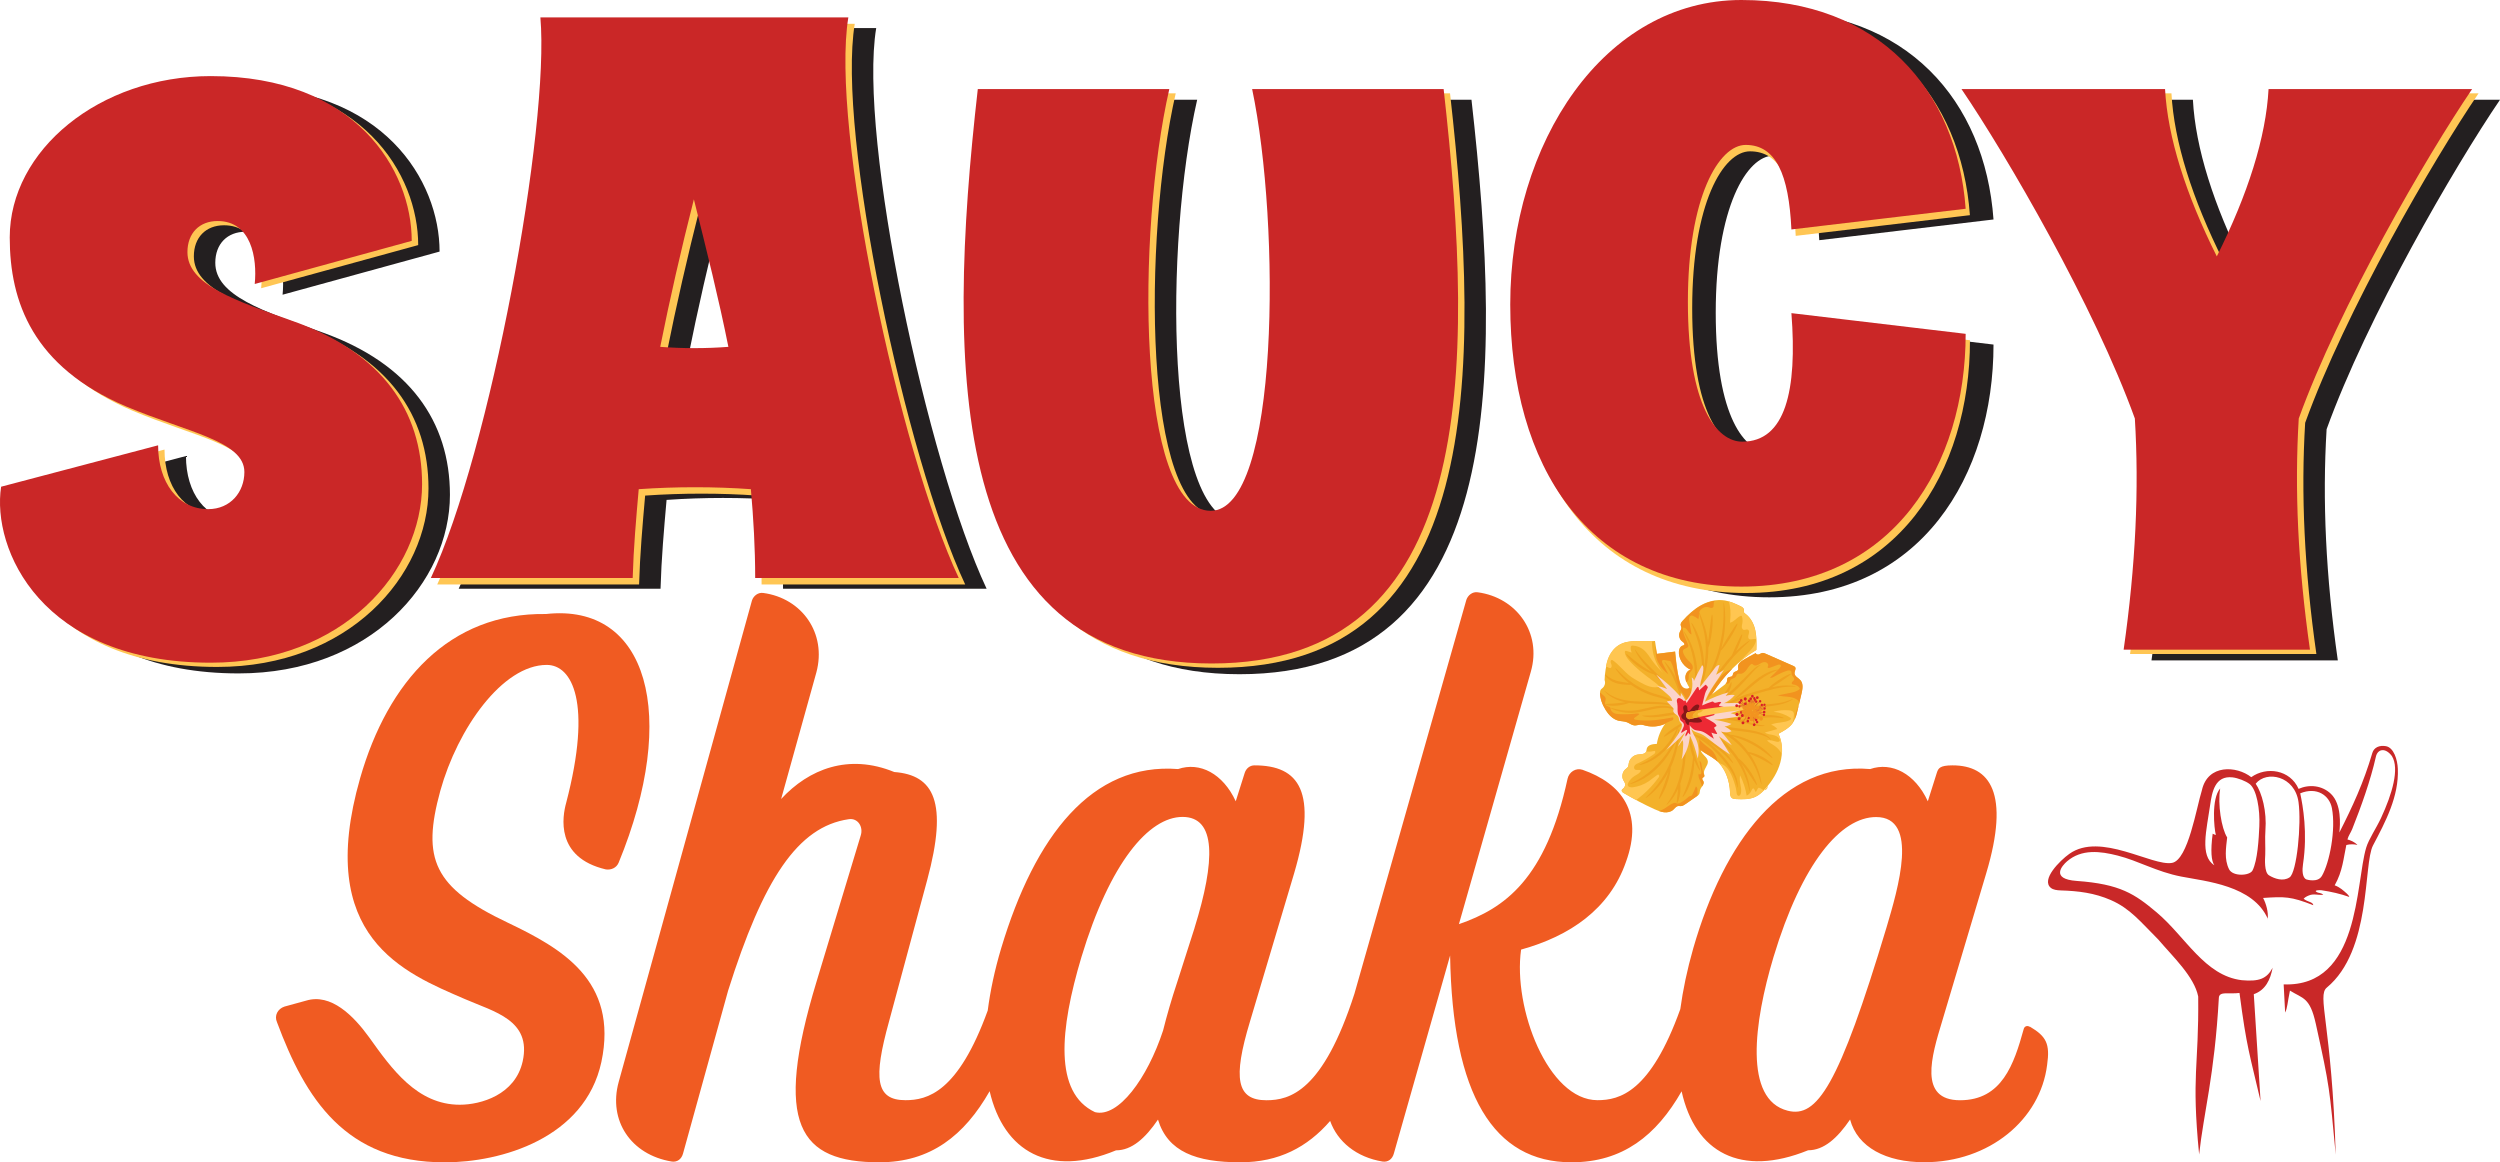
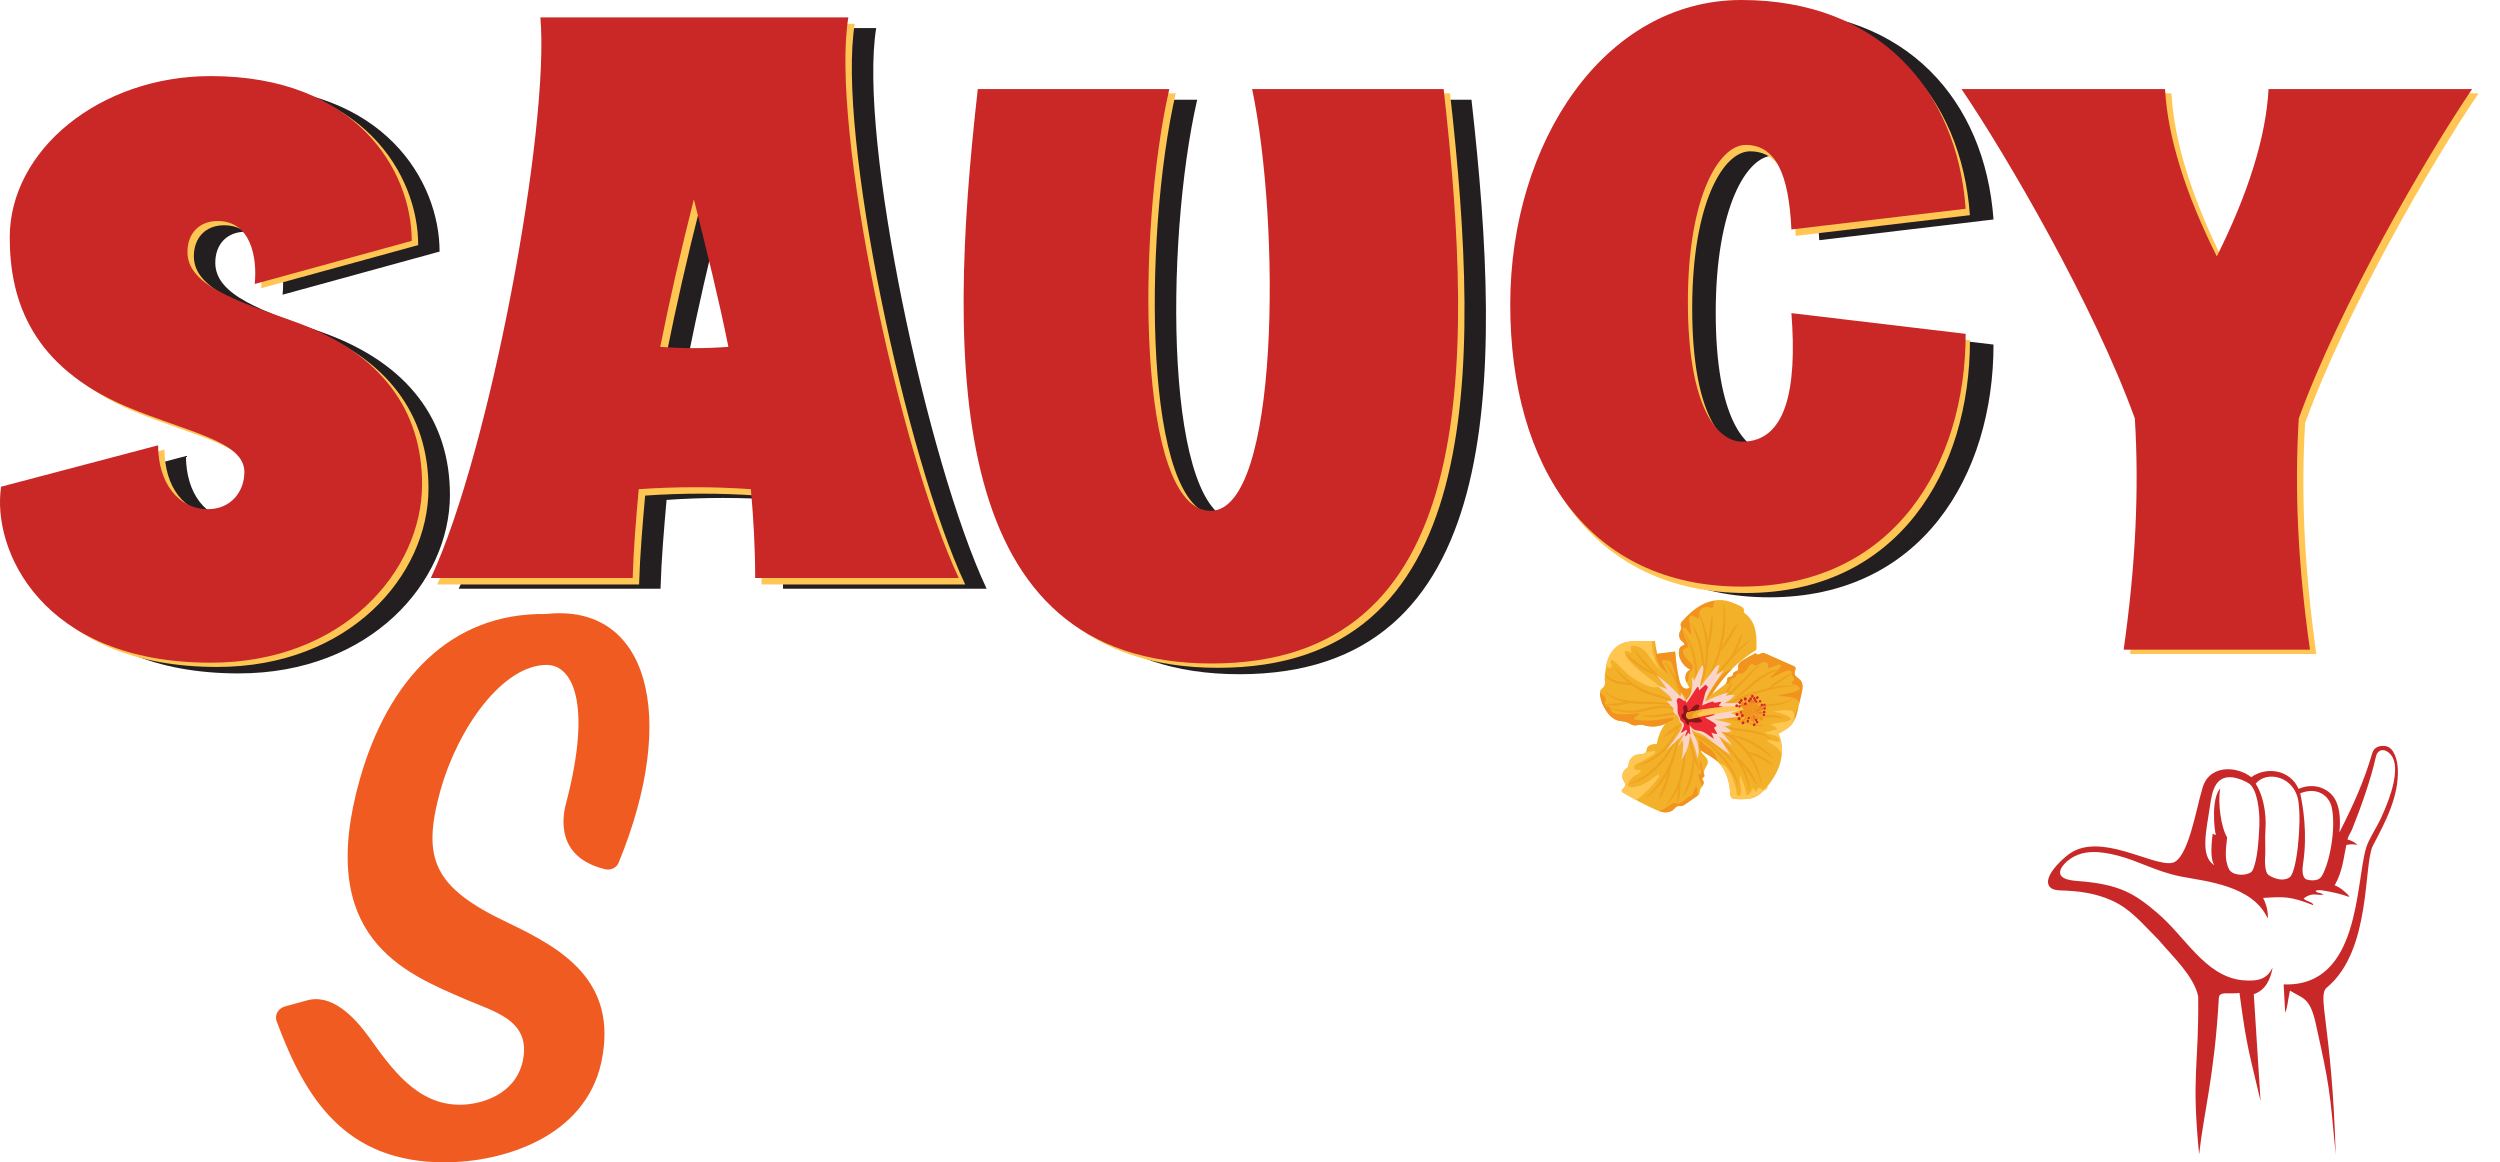
<svg xmlns="http://www.w3.org/2000/svg" id="Layer_1" data-name="Layer 1" viewBox="0 0 405.73 188.65">
  <defs>
    <style>
      .cls-1 {
        fill: none;
      }

      .cls-1, .cls-2, .cls-3, .cls-4, .cls-5, .cls-6, .cls-7, .cls-8, .cls-9, .cls-10, .cls-11, .cls-12, .cls-13, .cls-14, .cls-15 {
        stroke-width: 0px;
      }

      .cls-2 {
        fill: #c92828;
        fill-rule: evenodd;
      }

      .cls-3 {
        fill: #f3b12a;
      }

      .cls-4 {
        fill: #231f20;
      }

      .cls-5 {
        fill: #e26c25;
      }

      .cls-6 {
        fill: #ca2727;
      }

      .cls-7 {
        fill: #d81f26;
      }

      .cls-8 {
        fill: #861719;
      }

      .cls-9 {
        fill: #f05b22;
      }

      .cls-10 {
        fill: #ffc654;
      }

      .cls-11 {
        fill: #ffc651;
      }

      .cls-12 {
        fill: #ed2934;
      }

      .cls-13 {
        fill: #efa21f;
      }

      .cls-14 {
        fill: #f2931f;
      }

      .cls-15 {
        fill: #fbd4ca;
      }
    </style>
  </defs>
  <g>
    <path class="cls-1" d="M304.48,132.6c-5.72,0-12.04,7.42-16.66,22.74-3.16,10.58-4.86,23.1,2.31,24.92,4.74,1.22,8.27-3.89,16.05-29.79,1.83-6.2,5.35-17.87-1.7-17.87Z" />
    <path class="cls-1" d="M191.92,132.6c-5.47,0-11.79,7.42-16.41,22.74-3.53,11.79-4.49,22,2.19,25.17,3.77.97,8.51-5.47,11.06-13.25.61-2.43,1.34-4.99,2.31-7.9l2.8-8.75c3.4-10.94,3.77-17.99-1.95-17.99Z" />
    <path class="cls-9" d="M88.6,99.65c-15.68-.24-25.65,10.94-30.15,26.63-7.42,25.9,7.17,31.61,17.02,35.87,4.74,2.07,10.82,3.4,9.36,10.09-1.22,5.47-6.81,7.05-10.21,7.05-6.93,0-11.07-5.84-14.71-10.94-2.55-3.53-6.2-7.17-10.21-5.96l-3.53.97c-1.09.36-1.7,1.46-1.21,2.55,4.62,12.4,11.06,22.73,27.23,22.73,9.12,0,22.73-3.89,25.41-16.29,2.8-13.25-6.56-18.48-15.2-22.61-12.04-5.71-13.98-10.33-10.94-21.4,2.8-10.09,10.09-20.43,17.27-20.43,4.13,0,7.42,6.08,3.16,22.37-.61,2.19-1.83,8.88,6.44,10.82.85.12,1.71-.24,2.07-1.09,9.85-23.95,4.74-42.19-11.8-40.36Z" />
-     <path class="cls-9" d="M329.4,166.64c-.36-.24-.85-.12-.97.37-1.58,5.71-3.53,11.55-10.33,11.55s-4.62-7.17-2.92-12.77l7.17-24.07c3.89-13.01.61-17.51-5.47-17.51-2.07,0-2.31.48-2.55,1.21l-1.46,4.62c-2.07-4.5-5.84-6.44-9.36-5.23-14.11-1.21-23.71,11.79-28.7,29.06-1.01,3.53-1.69,6.82-2.11,9.9-4.85,13.51-9.86,14.78-13.44,14.78-8.03,0-13.74-14.96-12.4-24.44,7.9-2.19,14.35-6.56,17.02-14.23,2.92-8.02-.73-12.76-7.05-14.95-1.1-.36-2.19.36-2.43,1.46-3.53,16.29-10.21,21.03-17.63,23.59l11.67-40.97c1.82-6.32-2.31-12.04-8.63-12.89-.85-.12-1.58.49-1.83,1.22l-18.16,63.91c-5.11,15.88-10.5,17.31-14.29,17.31-4.86,0-5.47-3.53-2.67-12.77l7.17-24.07c3.89-13.25.85-17.51-6.44-17.51-.73,0-1.34.48-1.58,1.21l-1.46,4.62c-2.07-4.5-5.84-6.44-9.36-5.23-13.98-1.09-23.22,10.82-28.7,29.06-1.08,3.6-1.78,6.97-2.19,10.13-4.82,13.29-9.8,14.55-13.35,14.55-4.86,0-5.23-3.53-2.67-12.77l6.2-22.98c3.41-12.64,1.1-17.02-5.35-17.51-7.42-3.04-13.86-.49-18.36,4.38l5.72-20.55c1.7-6.32-2.31-12.04-8.63-12.89-.85-.12-1.58.49-1.82,1.21l-21.64,78.18c-1.7,6.2,1.95,11.79,8.63,12.89.85.12,1.58-.36,1.83-1.34l7.3-26.38c5.71-18.11,11.3-26.63,19.57-27.84,1.46-.24,2.43,1.21,1.95,2.67l-7.17,23.71c-7.05,23.22-2.8,29.3,10.21,29.3,8.3,0,13.79-4.35,17.89-11.54,2.29,9.84,9.74,14.07,20.51,9.6,2.55,0,4.74-1.95,6.81-4.99,1.58,5.23,6.2,6.93,13.37,6.93,6.24,0,10.89-2.46,14.57-6.71,1.19,3.35,4.25,5.89,8.52,6.59.85.12,1.58-.36,1.83-1.34l9.12-32.1c.36,22.61,7.05,33.56,19.7,33.56,8.29,0,13.77-4.34,17.87-11.52,2.2,9.93,9.61,14,20.53,9.57,2.55,0,4.74-1.95,6.81-4.99,1.21,4.5,5.84,6.93,12.04,6.93,10.57,0,18.84-6.93,19.94-15.8.49-3.41-.12-4.62-2.79-6.2ZM193.87,150.59l-2.8,8.75c-.97,2.92-1.7,5.47-2.31,7.9-2.55,7.78-7.29,14.23-11.06,13.25-6.68-3.16-5.72-13.37-2.19-25.17,4.62-15.32,10.94-22.74,16.41-22.74s5.35,7.05,1.95,17.99ZM306.18,150.47c-7.78,25.89-11.31,31-16.05,29.79-7.18-1.82-5.47-14.35-2.31-24.92,4.62-15.32,10.94-22.74,16.66-22.74,7.05,0,3.53,11.67,1.7,17.87Z" />
  </g>
  <path class="cls-4" d="M71.34,40.83l-25.48,7c.42-4.2-.56-10.22-6.02-10.22-2.94,0-4.9,1.96-4.9,5.04,0,5.32,7.7,7.84,17.5,11.34,14,5.04,20.58,14.42,20.58,26.32,0,14.14-12.88,28.98-34.3,28.98-27.58,0-35.56-18.48-34.02-28.56l25.48-6.72c0,6.02,3.22,10.36,8.12,10.36,3.64,0,5.88-2.8,5.88-6.02,0-5.04-9.24-6.44-19.18-10.64-15.12-6.44-18.9-16.94-18.9-27.44,0-14.14,14.56-26.18,32.62-26.18,23.52,0,32.62,15.26,32.62,26.74Z" />
  <path class="cls-4" d="M194.29,16.19c-5.32,23.24-5.32,68.45,6.72,68.45,11.2,0,11.34-46.47,6.72-68.45h31.08c5.18,45.92,5.32,93.23-37.66,93.23s-43.12-47.6-37.94-93.23h31.08Z" />
-   <path class="cls-4" d="M355.89,16.19c.42,7.83,3.36,17.08,8.4,27.16,5.04-10.08,7.98-19.32,8.4-27.16h33.04c-7.42,10.92-21.56,35.28-28.14,53.47-.7,11.48-.14,23.8,1.82,37.52h-30.24c1.96-13.72,2.52-26.04,1.82-37.52-6.58-18.2-20.72-42.55-28.14-53.47h33.04Z" />
  <path class="cls-10" d="M67.86,39.78l-25.48,7c.42-4.2-.56-10.22-6.02-10.22-2.94,0-4.9,1.96-4.9,5.04,0,5.32,7.7,7.84,17.5,11.34,14,5.04,20.58,14.42,20.58,26.32,0,14.14-12.88,28.98-34.3,28.98C7.66,108.24-.31,89.77,1.22,79.68l25.48-6.72c0,6.02,3.22,10.36,8.12,10.36,3.64,0,5.88-2.8,5.88-6.02,0-5.04-9.24-6.44-19.18-10.64C6.4,60.23,2.63,49.72,2.63,39.23c0-14.14,14.56-26.18,32.62-26.18,23.52,0,32.62,15.26,32.62,26.74Z" />
  <path class="cls-10" d="M190.81,15.15c-5.32,23.24-5.32,68.45,6.72,68.45,11.2,0,11.34-46.47,6.72-68.45h31.08c5.18,45.92,5.32,93.23-37.66,93.23s-43.12-47.6-37.94-93.23h31.08Z" />
  <path class="cls-10" d="M352.41,15.15c.42,7.83,3.36,17.08,8.4,27.16,5.04-10.08,7.98-19.32,8.4-27.16h33.04c-7.42,10.92-21.56,35.28-28.14,53.47-.7,11.48-.14,23.8,1.82,37.52h-30.24c1.96-13.72,2.52-26.04,1.82-37.52-6.58-18.2-20.72-42.55-28.14-53.47h33.04Z" />
  <path class="cls-6" d="M66.82,39.09l-25.48,7c.42-4.2-.56-10.22-6.02-10.22-2.94,0-4.9,1.96-4.9,5.04,0,5.32,7.7,7.84,17.5,11.34,14,5.04,20.58,14.42,20.58,26.32,0,14.14-12.88,28.98-34.3,28.98C6.62,107.55-1.36,89.07.18,78.99l25.48-6.72c0,6.02,3.22,10.36,8.12,10.36,3.64,0,5.88-2.8,5.88-6.02,0-5.04-9.24-6.44-19.18-10.64C5.36,59.53,1.58,49.03,1.58,38.53c0-14.14,14.56-26.18,32.62-26.18,23.52,0,32.62,15.26,32.62,26.74Z" />
  <path class="cls-4" d="M92.22,4.56h49.98c-2.94,17.77,8.26,70.41,17.92,90.99h-33.04c0-4.9-.28-9.66-.7-14.42-5.88-.42-12.18-.42-18.2,0-.42,4.76-.84,9.52-.98,14.42h-32.76c9.66-20.58,19.32-73.22,17.78-90.99ZM122.73,58.03c-1.54-7.7-3.5-15.54-5.6-23.94-2.1,8.26-3.92,16.24-5.46,23.94,3.64.28,7.42.28,11.06,0Z" />
  <path class="cls-10" d="M88.74,3.86h49.98c-2.94,17.77,8.26,70.41,17.92,90.99h-33.04c0-4.9-.28-9.66-.7-14.42-5.88-.42-12.18-.42-18.2,0-.42,4.76-.84,9.52-.98,14.42h-32.76c9.66-20.58,19.32-73.22,17.78-90.99ZM119.26,57.34c-1.54-7.7-3.5-15.54-5.6-23.94-2.1,8.26-3.92,16.24-5.46,23.94,3.64.28,7.42.28,11.06,0Z" />
  <path class="cls-6" d="M87.7,2.82h49.98c-2.94,17.77,8.26,70.41,17.92,90.99h-33.04c0-4.9-.28-9.66-.7-14.42-5.88-.42-12.18-.42-18.2,0-.42,4.76-.84,9.52-.98,14.42h-32.76c9.66-20.58,19.32-73.22,17.78-90.99ZM118.21,56.29c-1.54-7.7-3.5-15.54-5.6-23.94-2.1,8.26-3.92,16.24-5.46,23.94,3.64.28,7.42.28,11.06,0Z" />
  <path class="cls-6" d="M189.77,14.45c-5.32,23.24-5.32,68.45,6.72,68.45,11.2,0,11.34-46.47,6.72-68.45h31.08c5.18,45.92,5.32,93.23-37.66,93.23s-43.12-47.6-37.94-93.23h31.08Z" />
  <path class="cls-4" d="M323.53,35.62l-28.28,3.36c-.42-8.96-2.52-13.72-7.42-13.72-4.34,0-9.38,8.4-9.38,25.48s4.76,22.68,8.82,22.68c7,0,8.96-8.26,7.98-20.86l28.28,3.36c0,21.14-11.62,41.02-36.39,41.02s-37.52-19.46-37.52-45.78S264.88,1.74,287.14,1.74s35,14.56,36.39,33.88Z" />
  <path class="cls-10" d="M319.71,34.92l-28.28,3.36c-.42-8.96-2.52-13.72-7.42-13.72-4.34,0-9.38,8.4-9.38,25.48s4.76,22.68,8.82,22.68c7,0,8.96-8.26,7.98-20.86l28.28,3.36c0,21.14-11.62,41.02-36.39,41.02s-37.52-19.46-37.52-45.78S261.05,1.04,283.31,1.04s35,14.56,36.39,33.88Z" />
  <path class="cls-6" d="M319.01,33.88l-28.28,3.36c-.42-8.96-2.52-13.72-7.42-13.72-4.34,0-9.38,8.4-9.38,25.48s4.76,22.68,8.82,22.68c7,0,8.96-8.26,7.98-20.86l28.28,3.36c0,21.14-11.62,41.02-36.39,41.02s-37.52-19.46-37.52-45.78S260.36,0,282.62,0s35,14.56,36.39,33.88Z" />
  <path class="cls-6" d="M351.37,14.45c.42,7.83,3.36,17.08,8.4,27.16,5.04-10.08,7.98-19.32,8.4-27.16h33.04c-7.42,10.92-21.56,35.28-28.14,53.47-.7,11.48-.14,23.8,1.82,37.52h-30.24c1.96-13.72,2.52-26.04,1.82-37.52-6.58-18.2-20.72-42.55-28.14-53.47h33.04Z" />
  <g>
    <path class="cls-3" d="M260.58,115.22c.49.78,1.17,1.5,2.05,1.73.47.12.98.09,1.43.27.4.16.75.47,1.18.51.34.03.68-.12,1.02-.12.28,0,.55.09.83.16,1.04.26,2.18.15,3.15-.31-.7.96-1.16,2.09-1.35,3.27-.65.01-1.46.14-1.63.76-.05.16-.04.33-.1.49-.21.48-.89.4-1.41.49-.71.11-1.31.72-1.42,1.44-.03.18-.03.36-.11.52-.1.19-.3.31-.46.45-.46.42-.6,1.16-.32,1.71.09.17.21.32.27.5.1.31,0,.67-.26.88-.1.08-.21.14-.25.26-.07.2.14.37.32.48,1.64.96,3.31,1.86,5.04,2.64.48.21.97.42,1.49.48.52.06,1.08-.04,1.48-.39.26-.23.47-.58.82-.62.15-.02.29.02.44.01.28-.01.53-.18.76-.34.63-.44,1.26-.87,1.89-1.31.12-.09.25-.18.33-.31.1-.19.08-.42.13-.62.14-.53.79-.97.55-1.46-.07-.15-.23-.3-.18-.46.05-.14.25-.18.32-.31.07-.13,0-.3-.04-.44-.16-.7.68-1.3.62-2.01-.06-.72-1.01-1.1-1.15-1.81.77.6,1.65.98,2.41,1.58,1.55,1.23,2.26,3.28,2.34,5.26.01.31.03.66.25.87.19.18.48.2.75.21,1.05.05,2.15.08,3.1-.36.68-.32,1.23-.86,1.72-1.42,1.05-1.2,1.92-2.6,2.34-4.14.42-1.54.38-3.24-.31-4.68.93-.5,1.91-1.03,2.46-1.94.32-.53.47-1.15.61-1.75.22-.95.45-1.89.67-2.84.17-.73.32-1.59-.17-2.15-.34-.4-.98-.64-.97-1.17,0-.33.29-.68.11-.95-.07-.1-.19-.16-.3-.21-1.49-.66-2.98-1.31-4.47-1.97-.18-.08-.37-.16-.56-.13-.21.03-.38.18-.57.24-.2.06-.48-.03-.48-.23-.67.34-1.33.7-1.98,1.09-.45.27-.94.64-.91,1.16,0,.16.07.32,0,.47-.12.27-.56.24-.73.48-.11.15-.09.38-.21.52-.19.2-.58.1-.75.32-.11.14-.07.34-.09.51-.05.33-.33.56-.6.76-.62.47-1.23.94-1.85,1.4,1.84-2.96,4.24-5.41,7.22-7.22.03-1.05.05-2.12-.17-3.15-.22-1.03-.73-2.04-1.57-2.67-.13-.09-.27-.2-.3-.35-.02-.11.02-.21.02-.32,0-.3-.31-.48-.58-.61-.82-.39-1.64-.78-2.53-.92-1.31-.21-2.67.12-3.83.76-1.16.64-2.15,1.56-3.03,2.55-.16.18-.33.4-.3.65.02.13.1.25.12.39.04.27-.15.5-.26.75-.23.52-.06,1.19.4,1.52.2.14.47.37.32.56-.06.08-.18.09-.27.13-.49.16-.64.78-.59,1.3.11,1.13.89,2.17,1.93,2.6-.58.11-.92.77-.88,1.35.04.59.35,1.12.66,1.62-.32.26-.83.14-1.12-.15-.29-.29-.42-.71-.52-1.11-.38-1.51-.53-3.07-.68-4.63-.99.12-1.97.25-2.96.37-.11-.69-.22-1.39-.32-2.08-1.98.18-4.17-.37-5.86.68-.82.51-1.4,1.34-1.74,2.24-.34.9-.56,2.46-.58,3.42.17.42.05.94-.28,1.25-.13.12-.29.22-.38.38-.06.12-.07.26-.07.4,0,1,.38,1.97.91,2.81Z" />
    <g>
      <path class="cls-13" d="M281.68,125.91c-.21-.57-.56-1.21-1.02-1.87-.23-.33-.48-.66-.76-.99-.27-.33-.57-.67-.89-1-.56-.59-1.14-1.11-1.71-1.55.31.19.63.39.96.63,1.84,1.3,2.92,2.82,3.02,2.74.04-.03-.17-.45-.64-1.04-.23-.3-.54-.63-.89-.98-.36-.35-.78-.7-1.25-1.04-.47-.33-.95-.61-1.4-.84-.45-.22-.86-.4-1.22-.52-.19-.06-.35-.12-.5-.16-.03-.02-.07-.04-.1-.05-.41-.2-.77-.34-1.07-.43-.04-.19-.07-.3-.11-.3-.02,0-.05.09-.06.25-.39-.11-.62-.14-.62-.12-.01.04.22.12.61.3-.01.59.08,1.73.43,3,.1.35.2.68.31.99-.08.48-.16,1.75-.55,3.18-.48,1.84-1.25,3.2-1.14,3.26.04.03.3-.28.61-.84.31-.56.67-1.37.92-2.32.25-.95.34-1.83.35-2.47,0-.13,0-.25,0-.37.44,1.07.89,1.74.95,1.7.11-.06-.56-1.43-1.05-3.24-.32-1.16-.49-2.2-.6-2.79.25.12.56.27.89.45.51.29,1.1.66,1.72,1.14.62.47,1.25,1.06,1.87,1.71.31.33.6.65.88.98.27.32.53.64.76.96.46.63.82,1.22,1.06,1.76.48,1.07.47,1.82.55,1.82.01,0,.02-.05.03-.14.01-.09.01-.22,0-.39-.02-.34-.1-.83-.32-1.4Z" />
      <path class="cls-13" d="M285.77,122.71c-.83-.42-1.61-.61-2.03-.67-.55-.74-1.22-1.47-2.02-2.13-.19-.15-.38-.3-.58-.44.66.22,1.9.61,3.22,1.33,1.95,1.04,3.23,2.34,3.31,2.25.04-.03-.24-.41-.77-.92-.27-.26-.61-.54-1-.83-.4-.29-.85-.58-1.35-.85-.5-.27-.99-.49-1.45-.66-.46-.17-.88-.3-1.25-.38-.48-.11-.84-.16-1.03-.16-.66-.45-1.34-.82-1.99-1.1-.96-.42-1.86-.69-2.63-.84-.77-.15-1.41-.21-1.84-.22-.44-.01-.68,0-.68.03,0,.07.96.1,2.46.47.75.18,1.62.47,2.54.9.92.43,1.88,1.01,2.79,1.74.9.75,1.65,1.58,2.24,2.4.59.83,1.02,1.64,1.33,2.34.61,1.42.76,2.38.83,2.36.02,0,.01-.25-.06-.68-.07-.43-.23-1.05-.51-1.79-.28-.74-.7-1.58-1.29-2.45-.02-.02-.03-.05-.05-.07.41.17,1,.4,1.64.72,1.18.58,2.05,1.22,2.12,1.13.07-.08-.71-.88-1.95-1.49Z" />
      <path class="cls-13" d="M282.12,123.04c-.25-.38-.52-.76-.82-1.13-.62-.77-1.3-1.44-1.97-1.99-.66-.55-1.32-.97-1.88-1.29-1.14-.63-1.92-.85-1.93-.81-.03.06.71.38,1.78,1.06.53.35,1.16.78,1.79,1.33.63.55,1.29,1.21,1.89,1.96,1.22,1.51,2,3.1,2.42,4.3.44,1.2.48,1.99.54,1.99.05,0,.1-.82-.28-2.08-.21-.72-.56-1.58-1.05-2.48.27.36.62.82.98,1.33.84,1.19,1.44,2.23,1.54,2.18.1-.04-.35-1.18-1.21-2.41-.77-1.1-1.6-1.86-1.81-1.94Z" />
      <path class="cls-13" d="M273.22,125.28c.36-1.65.4-3.19.32-4.28-.08-1.1-.25-1.76-.3-1.75-.06,0,.01.68.02,1.76,0,1.08-.08,2.58-.43,4.19-.18.8-.39,1.56-.64,2.23-.25.66-.53,1.24-.8,1.71-.54.93-.98,1.45-.93,1.49.03.03.55-.42,1.17-1.34.24-.36.48-.78.71-1.27-.02.17-.03.34-.05.52-.1.98-.24,1.77-.13,1.8.1.03.42-.74.53-1.76.06-.56.04-1.06,0-1.4.21-.58.39-1.22.54-1.89Z" />
      <path class="cls-13" d="M271.13,124.59s.02-.05.04-.08c.76-1.65,1.11-3.27,1.25-4.44.14-1.17.11-1.91.06-1.91-.05,0-.11.5-.24,1.32-.13.18-.4.66-.81,1.33-.53.87-1.31,2.05-2.37,3.18-1.06,1.13-2.2,1.96-3.08,2.46-.88.51-1.48.72-1.46.78.01.04.65-.08,1.59-.53.94-.45,2.15-1.27,3.24-2.44,1.09-1.16,1.85-2.4,2.33-3.31.21-.41.37-.76.48-1.03,0,.03-.01.07-.02.1-.21,1.14-.6,2.71-1.34,4.32-.73,1.61-1.68,2.92-2.45,3.79-.77.87-1.33,1.33-1.29,1.38.03.04.66-.35,1.49-1.19.71-.7,1.54-1.75,2.23-3.06-.16.47-.36,1.13-.62,1.84-.51,1.41-1.03,2.52-.93,2.58.09.05.79-.99,1.31-2.44.47-1.28.63-2.4.59-2.66Z" />
      <path class="cls-13" d="M271.37,119.67c-.12.21-.27.42-.43.64-.32.44-.7.9-1.14,1.34-.45.44-.91.81-1.35,1.13-.22.15-.43.3-.64.42-.2.13-.4.24-.58.33-.73.38-1.22.56-1.2.62.01.04.53-.04,1.32-.37.2-.08.41-.18.63-.3.22-.11.45-.26.69-.41.47-.31.96-.7,1.42-1.15.46-.46.85-.95,1.16-1.41.15-.24.3-.46.41-.69.12-.22.22-.43.31-.62.2-.46.31-.83.36-1.06.69-.48,1.18-.85,1.14-.93-.05-.09-.91.29-1.87.94-.96.65-1.63,1.3-1.56,1.39.07.09.85-.42,1.79-1.05.1-.07.2-.13.29-.2-.1.2-.23.47-.4.79-.1.18-.21.38-.34.58Z" />
      <path class="cls-13" d="M288.78,114.08c-.69.12-1.54.18-2.48.28-.94.1-1.97.23-3.05.41-1.08.18-2.1.4-3.02.65-.92.24-1.73.53-2.39.78-.04.01-.07.03-.11.04-.91,0-1.47.03-1.47.08,0,.04.31.09.85.14-.27.09-.51.17-.71.23-.41-.18-.64-.28-.66-.25-.01.02.13.14.41.32-.32.09-.51.12-.5.15,0,.02.23.04.63-.02.02,0,.05,0,.07-.01.25.14.57.31.96.49.51.24,1.14.48,1.86.69.72.21,1.53.38,2.38.49.85.11,1.66.19,2.38.3.72.11,1.37.25,1.89.41.53.16.93.34,1.18.51.25.17.36.3.39.28.02-.01-.05-.18-.29-.4-.24-.22-.65-.46-1.18-.66-.53-.21-1.19-.38-1.92-.51-.74-.13-1.55-.22-2.39-.33-.84-.11-1.63-.26-2.33-.44-.71-.19-1.33-.4-1.85-.6-.28-.11-.52-.21-.73-.3.3-.07.66-.16,1.07-.29,0,0,0,0,0,0,.93.09,2.2.19,3.59.43.69.12,1.34.27,1.93.43.59.16,1.13.31,1.6.39.94.17,1.54.04,1.53,0,0-.06-.58-.04-1.47-.27-.45-.11-.97-.28-1.56-.47-.14-.04-.29-.09-.44-.13.16-.02.35-.04.57-.08.63-.09,1.5-.24,2.47-.33.48-.04.94-.06,1.36-.07.42,0,.79.02,1.11.05.63.06,1.02.13,1.04.07.01-.05-.35-.22-1-.35-.32-.07-.71-.11-1.14-.14-.43-.02-.91,0-1.4.04-.99.09-1.86.29-2.49.45-.39.1-.69.2-.85.27-.38-.1-.78-.19-1.19-.26-1.05-.18-2.03-.26-2.85-.3.53-.16,1.11-.33,1.75-.49.91-.23,1.92-.43,2.99-.61,1.07-.18,2.09-.32,3.03-.43.93-.12,1.78-.21,2.49-.37.71-.15,1.26-.37,1.62-.56.36-.19.53-.34.51-.36-.03-.06-.79.43-2.18.65Z" />
      <path class="cls-13" d="M282.36,112.6c-.58.52-.95.83-.92.88.03.04.46-.19,1.1-.66.64-.47,1.45-1.19,2.37-1.94.92-.75,1.81-1.33,2.51-1.66.69-.34,1.16-.46,1.15-.52,0-.05-.51-.02-1.26.26-.75.27-1.71.84-2.65,1.6-.93.76-1.71,1.51-2.29,2.03Z" />
      <path class="cls-13" d="M282.82,110.31c-.51.53-1.08,1.12-1.71,1.68-.33.29-.66.55-.98.79.13-.14.26-.31.38-.49.26-.38.42-.77.48-1.07.06-.3.04-.49-.01-.5-.06,0-.13.16-.25.41-.12.25-.3.58-.54.94-.24.35-.48.67-.64.91-.1.15-.18.28-.2.36-.67.43-1.3.78-1.84,1.03-1,.48-1.66.7-1.65.76.01.05.71-.08,1.76-.5,1.05-.42,2.45-1.18,3.76-2.33.65-.57,1.22-1.18,1.72-1.72.49-.55.94-1.04,1.32-1.46.38-.42.69-.73.93-.91.24-.18.41-.25.4-.28,0-.02-.19,0-.48.15-.29.15-.65.46-1.05.85-.41.39-.87.87-1.39,1.41Z" />
      <path class="cls-13" d="M287,111.65c-.17.04-.34.08-.51.13-.48.12-.97.26-1.49.42-.51.15-1.05.3-1.58.5-1.07.4-2.05.86-2.94,1.25-.89.4-1.7.73-2.4.97-1.39.49-2.3.58-2.3.65,0,.03.23.03.65-.01.42-.05,1.01-.15,1.73-.36.72-.21,1.55-.52,2.46-.9.91-.38,1.89-.82,2.93-1.22.52-.2,1.05-.35,1.56-.5.51-.16,1-.3,1.47-.43.94-.27,1.79-.47,2.51-.58,1.45-.23,2.36-.07,2.37-.14,0-.01-.05-.03-.16-.06-.11-.03-.27-.06-.47-.08-.42-.05-1.03-.07-1.77,0-.45.04-.94.13-1.47.24.34-.21.76-.49,1.23-.8,1.05-.7,1.91-1.27,1.85-1.37-.05-.1-1.01.33-2.07,1.04-.74.49-1.33.99-1.6,1.27Z" />
      <path class="cls-13" d="M264.9,115.69c.73-.02,1.51-.17,2.31-.36.8-.19,1.54-.37,2.23-.43.69-.07,1.31-.02,1.81.11.5.13.9.31,1.17.43.03.01.07.03.1.04-.52.07-1.08.15-1.67.24-1.2.19-2.28.36-3.06.39-.78.04-1.27-.02-1.28.04-.01.05.47.21,1.28.25.4.02.89,0,1.42-.05.53-.05,1.11-.14,1.71-.23.6-.09,1.17-.19,1.69-.28.52-.09.98-.16,1.36-.17.78-.04,1.24.13,1.26.07,0-.02-.09-.1-.31-.18-.21-.08-.54-.16-.95-.17-.36-.02-.79.01-1.24.07-.06-.04-.14-.09-.23-.15-.26-.16-.64-.38-1.16-.56-.52-.18-1.19-.26-1.92-.21-.73.05-1.5.22-2.29.41-.79.19-1.54.35-2.23.38-.69.04-1.32-.01-1.84-.09-1.04-.17-1.66-.43-1.68-.36-.02.04.56.4,1.63.64.53.12,1.18.2,1.91.18Z" />
      <path class="cls-13" d="M260.43,112.17c.05.07.14.18.26.3.24.24.63.56,1.18.84.51.27,1.16.5,1.89.66-.35.04-.79.09-1.26.15-.54.06-1.03.09-1.39.1-.36.02-.59.02-.59.08,0,.05.21.14.58.2.37.06.89.07,1.45.01.56-.06,1.06-.18,1.41-.28.19-.06.33-.11.43-.15.67.1,1.38.15,2.12.16.92.02,1.79,0,2.58.04.79.03,1.49.1,2.06.23.57.13,1,.33,1.28.51.02.01.04.03.06.04.02.03.03.04.04.04,0,0,0,0,0,0,.2.14.3.24.32.22.02-.01-.07-.19-.34-.42,0,0-.02-.01-.02-.02,0-.08.01-.2,0-.36-.03-.31-.12-.77-.36-1.28-.46-1.04-1.49-2.22-2.69-3.39-.6-.59-1.19-1.13-1.7-1.64-.51-.51-.96-.98-1.3-1.4-.7-.83-1.03-1.43-1.09-1.39-.04.02.21.67.87,1.57.33.45.76.95,1.26,1.48.18.19.38.39.58.59-.45-.26-1.15-.66-1.88-1.18-1.28-.9-2.17-1.82-2.26-1.74-.08.06.7,1.13,2.03,2.07,1.07.76,2.11,1.16,2.48,1.23.23.23.48.46.72.7,1.19,1.16,2.22,2.28,2.72,3.23.29.53.42.98.48,1.28,0,0,0-.01,0-.02-.16-.29-.49-.66-.99-.98-.5-.33-1.16-.57-1.89-.78-.73-.2-1.51-.44-2.3-.79-.78-.35-1.5-.75-2.12-1.17-.62-.42-1.14-.84-1.56-1.22-.84-.76-1.29-1.31-1.34-1.27-.04.03.33.65,1.14,1.47.3.3.65.63,1.06.96-.44-.07-1.02-.15-1.65-.28-.67-.14-1.21-.42-1.58-.67-.37-.25-.58-.45-.62-.41-.04.03.1.3.45.63.18.16.41.34.69.49.28.15.62.27.97.35.87.18,1.65.21,2.11.18.04.03.07.05.1.08.62.45,1.36.87,2.17,1.23.81.36,1.63.6,2.36.78.73.19,1.36.39,1.84.67.45.25.76.53.96.77-.25-.15-.57-.3-.96-.41-.59-.17-1.32-.27-2.11-.32-.8-.05-1.68-.05-2.59-.07-.91-.02-1.77-.07-2.54-.2-.77-.13-1.44-.34-1.98-.58-1.08-.49-1.58-1.06-1.63-1.01-.01,0,.01.05.07.12Z" />
      <path class="cls-13" d="M273.17,115.25s.08-.49,0-1.27c-.04-.39-.12-.85-.24-1.36-.12-.5-.29-1.05-.5-1.61-.22-.56-.47-1.07-.72-1.53-.25-.45-.51-.85-.74-1.16-.46-.63-.81-.97-.85-.94-.1.07,1.1,1.59,1.94,3.78.86,2.18,1,4.1,1.13,4.09Z" />
      <path class="cls-13" d="M281.03,106.37s0,.01,0,.02c-.46.49-.93,1.03-1.39,1.63-1.02,1.32-1.81,2.6-2.34,3.55-.53.95-.81,1.56-.76,1.59.05.03.42-.53,1.01-1.44.59-.9,1.41-2.15,2.41-3.45.34-.44.69-.86,1.02-1.25,0,0,0,0,0,0,.15-.18.31-.36.46-.52.48-.52.93-.98,1.32-1.35.78-.74,1.3-1.17,1.26-1.22-.03-.04-.61.31-1.45,1.01-.25.21-.52.45-.81.73.09-.18.19-.38.28-.58.52-1.14.79-2.12.69-2.15-.11-.04-.54.87-1.05,1.99-.25.56-.48,1.07-.63,1.45Z" />
      <path class="cls-13" d="M276.39,109.37c-.12.56-.25,1.07-.38,1.51-.23.81-.44,1.41-.54,1.72-.29.41-.45.64-.42.67.02.02.19-.15.47-.46.07-.08.15-.17.23-.26.08-.1.17-.21.26-.33.18-.24.4-.51.6-.83.11-.16.22-.32.33-.49.11-.17.22-.36.33-.55.24-.38.45-.81.68-1.25.44-.9.86-1.93,1.2-3.04.05-.16.09-.32.13-.49.13,0,.82-.89,1.54-2.06.75-1.21,1.25-2.26,1.15-2.31-.1-.06-.74.9-1.49,2.1-.5.8-.91,1.52-1.11,1.92.21-.82.35-1.61.46-2.36.06-.5.11-.97.13-1.42.01-.22.03-.44.03-.64,0-.21,0-.41,0-.6,0-.38-.03-.72-.04-1.02-.01-.15-.02-.29-.03-.42-.02-.13-.03-.24-.05-.35-.06-.42-.1-.65-.13-.65-.07,0,.02.94-.03,2.43,0,.19-.02.38-.02.59,0,.2-.03.41-.05.63-.03.44-.1.9-.16,1.39-.16.97-.38,2.04-.7,3.13-.34,1.09-.74,2.1-1.15,2.99-.22.44-.42.87-.64,1.25-.11.19-.2.38-.31.56-.11.17-.21.34-.3.5-.18.29-.35.55-.5.78.12-.28.26-.63.4-1.04.43-1.22.85-2.97.95-4.95.02-.31.02-.61.01-.9.15-.29.43-1.33.59-2.61.2-1.52.14-2.77.03-2.77-.11,0-.24,1.22-.43,2.72-.09.72-.18,1.37-.24,1.86-.03-.38-.08-.74-.14-1.09-.16-.85-.39-1.58-.6-2.19-.43-1.21-.76-1.93-.81-1.92-.06.02.18.78.54,2,.17.61.37,1.35.5,2.17.14.82.18,1.74.14,2.7-.04.9-.15,1.75-.28,2.53,0-.12.01-.25.01-.39,0-.4-.01-.87-.06-1.39-.05-.52-.14-1.09-.27-1.68-.14-.59-.3-1.14-.48-1.63-.18-.49-.37-.92-.55-1.28-.35-.71-.64-1.1-.69-1.08-.11.06.81,1.77,1.32,4.08.5,2.13.45,3.96.54,4.22Z" />
      <path class="cls-13" d="M274.1,104.45c.05.14.1.28.15.43.11.29.2.62.3.96.18.68.34,1.44.44,2.25.09.81.11,1.59.09,2.29-.02.35-.03.69-.07,1-.02.16-.03.31-.05.45-.02.14-.04.28-.06.42-.17,1.06-.37,1.7-.31,1.72.04.02.33-.6.58-1.67.03-.13.06-.27.09-.42.03-.15.05-.3.07-.46.06-.32.08-.66.11-1.02.04-.72.04-1.52-.06-2.36-.1-.83-.28-1.61-.48-2.31-.11-.34-.22-.67-.34-.97-.06-.15-.11-.3-.18-.43-.06-.13-.13-.26-.18-.39-.49-.98-.91-1.51-.95-1.49-.06.03.28.62.69,1.61.05.12.1.25.16.39Z" />
    </g>
    <g>
      <path class="cls-14" d="M275.82,123.49c.07.55.17,1.09.28,1.63.03.16.06.34-.03.47-.09.13-.36.11-.37-.05-.17.42.08.87.26,1.29.11.26.2.53.26.81.19-.29.37-.56.22-.85-.07-.15-.23-.3-.18-.46.05-.14.25-.18.32-.31.01-.03.02-.05.03-.08-.22-.59-.38-1.2-.46-1.82-.03-.25-.1-.55-.33-.63Z" />
      <path class="cls-14" d="M275.49,128.23c0-.23-.05-.51-.27-.59-.16.47-.36.93-.6,1.36-.03.05-.06.1-.1.13-.05.04-.12.04-.18.05-.21.04-.38.2-.54.35-.3.27-.63.51-.99.71-.21.12-.46.23-.69.15-.08-.03-.15-.08-.23-.09-.1-.02-.19,0-.29.04-.54.19-.97.59-1.46.88-.28.17-.58.3-.89.4.26.1.53.17.81.2.52.06,1.08-.04,1.48-.39.26-.23.47-.58.82-.62.15-.02.29.02.44.01.28-.01.53-.18.76-.34.63-.44,1.26-.87,1.89-1.31.01,0,.03-.02.04-.03.01-.31.01-.62,0-.93Z" />
      <path class="cls-14" d="M277.66,121.63c-.26-.23-.55-.41-.82-.63-.42-.33-.79-.73-1.15-1.12.25.43-.01.98.09,1.47.05.21.16.39.29.56-.02-.05-.04-.11-.05-.17.77.6,1.65.98,2.41,1.58.11.09.22.19.33.29-.16-.76-.52-1.47-1.1-1.99Z" />
      <path class="cls-14" d="M271.49,116.82c.1-.11.13-.31,0-.39-2.01.36-4.06.72-6.07.37-.12-.02-.26-.09-.23-.2.01-.05.05-.08.09-.11.26-.19.52-.39.78-.58-.09-.15-.3-.14-.47-.12-.91.12-1.83.16-2.74.11-.31-.02-.62-.04-.9-.17-.28-.13-.52-.38-.57-.68-.01-.07-.01-.15-.05-.21-.03-.05-.09-.09-.14-.11-.23-.11-.53-.15-.66-.38-.17-.3.12-.68.05-1.02-.05-.25-.29-.42-.49-.58-.15-.12-.29-.25-.42-.39,0,.02,0,.03,0,.05,0,1,.38,1.97.91,2.81.49.78,1.17,1.5,2.05,1.73.47.12.98.09,1.43.27.4.16.75.47,1.18.51.34.03.68-.12,1.02-.12.28,0,.55.09.83.16.95.24,1.98.16,2.9-.2.36-.21.72-.41,1.12-.55.14-.05.29-.09.39-.2Z" />
      <path class="cls-14" d="M268.7,105.81c.02.37.05.74.15,1.1.09.31.25.61.42.88.4.64.91,1.2,1.5,1.65-.31-.58-.63-1.17-.94-1.75-.1-.18-.17-.45,0-.55.08-.05.19-.04.29-.02.27.05.54.09.81.14.06.01.12.02.17.06.06.04.1.12.13.19.57,1.22.71,2.6,1.19,3.86.11.29.24.58.42.84.34.5.86.97.82,1.58.28-.34.51-.72.68-1.12.09-.22.16-.46.12-.69-.03-.21-.18-.41-.38-.46.03.04.05.09.08.13-.32.26-.83.14-1.12-.15-.29-.29-.42-.71-.52-1.11-.38-1.51-.53-3.07-.68-4.63-.99.12-1.97.25-2.96.37-.07-.43-.13-.86-.2-1.29-.01.33-.01.66,0,.99Z" />
      <path class="cls-14" d="M274.03,110.22c.07-.26,0-.54.08-.79.11-.34.48-.55.59-.89.08-.27-.01-.56-.18-.79-.16-.23-.38-.41-.58-.61-.3-.31-.54-.67-.72-1.05-.08-.18-.15-.4-.06-.57.17-.31.73-.28.83-.62.04-.13,0-.27-.06-.39-.34-.86-.85-1.71-.83-2.64.3-.09.6.17.77.44.18.26.35.58.66.66-.13-.74-.25-1.48-.38-2.21-.06-.32-.04-.76.27-.85.13-.04.28,0,.41.07.28.12.55.29.78.5.16-.25.08-.57.11-.87.06-.72.88-1.27,1.57-1.06.22.07.48.2.67.06.32-.23,0-.85.32-1.07.06-.04.13-.06.2-.07.01,0,.03,0,.04,0-.85.09-1.69.38-2.44.79-1.16.64-2.15,1.56-3.03,2.55-.16.18-.33.4-.3.65.02.13.1.25.12.39.04.27-.15.5-.26.75-.23.52-.06,1.19.4,1.52.2.14.47.37.32.56-.06.08-.18.09-.27.13-.49.16-.64.78-.59,1.3.11,1.13.89,2.17,1.93,2.6-.58.11-.92.77-.88,1.35.01.22.07.44.15.65.17-.09.31-.25.36-.44Z" />
      <path class="cls-14" d="M280.68,110.74c.06-.1.08-.23.14-.33.19-.33.74-.29.92-.63.06-.11.07-.25.16-.35.14-.14.37-.08.57-.08.38,0,.71-.29.94-.59.23-.31.41-.66.7-.91.08-.07.2-.13.3-.08.04.02.06.06.09.09.15.15.39.17.59.12.2-.05.38-.17.57-.28.25-.15.54-.29.83-.24.29.04.56.34.46.62-.03.08-.09.17-.05.25.05.11.22.09.33.05.42-.16.83-.31,1.25-.47.18-.07.43-.11.52.06.07.14-.04.31-.15.43-.5.56-1.04,1.08-1.6,1.58.24.08.5-.06.72-.19.64-.37,1.31-.68,2.01-.92.26-.09.63-.13.74.13.05.12.02.26.04.4.06.34.53.6.41.92-.05.13-.18.21-.28.32-.1.1-.16.28-.05.38.05.04.12.05.18.06.38.05.78.21,1,.53.04.05.07.11.06.17-.01.06-.06.1-.11.14-.4.3-.9.42-1.39.52-.69.15-1.38.28-2.07.41,1.02.3,2.2.08,3.09.66.13.08.25.18.32.32.1.21.04.45-.03.67-.14.44-.35.85-.47,1.3-.08.28-.11.58-.08.86.16-.4.27-.83.37-1.26.22-.95.45-1.89.67-2.84.17-.73.32-1.59-.17-2.15-.34-.4-.98-.64-.97-1.17,0-.33.29-.68.11-.95-.07-.1-.19-.16-.3-.21-1.49-.66-2.98-1.31-4.47-1.97-.18-.08-.37-.16-.56-.13-.21.03-.38.18-.57.24-.2.06-.48-.03-.48-.23-.67.34-1.33.7-1.98,1.09-.45.27-.94.64-.91,1.16,0,.16.07.32,0,.47-.12.27-.56.24-.73.48-.11.15-.09.38-.21.52-.19.2-.58.1-.75.32-.11.14-.07.34-.09.51-.03.17-.12.32-.24.45.26-.01.51-.03.64-.24Z" />
      <path class="cls-14" d="M279.94,109.17c-.27.19-.49.44-.71.68-.98,1.12-1.77,2.41-2.33,3.8.34-.42.7-.81,1.08-1.19.92-1.45,1.98-2.77,3.18-3.95-.14.07-.28.14-.42.21-.28.14-.55.27-.8.45Z" />
    </g>
    <g>
      <path class="cls-11" d="M286.29,128.23c.05,0,.11.01.17,0,.12-.03.22-.11.29-.21.12-.15.16-.33.18-.52-.11.13-.22.26-.33.39-.1.11-.2.23-.31.34Z" />
      <path class="cls-11" d="M285.36,127.87s-.06.06-.08.1c-.11.2-.22.39-.33.59-.08-.17-.17-.33-.26-.49-.02-.04-.04-.08-.08-.1-.14-.08-.27.12-.33.27-.15.38-.44.71-.81.9-.18-1.14-.54-2.26-1.06-3.3-.25.93.31,1.91.14,2.86-.04.23-.21.5-.43.45-.21-.05-.26-.31-.29-.53-.08-.79-.33-1.55-.61-2.29-.29-.75-.65-1.52-1.28-2.02-.26-.21-.59-.36-.93-.43,1.16,1.24,1.7,3.01,1.77,4.73.01.31.03.66.25.87.19.18.48.2.75.21,1.05.05,2.15.08,3.1-.36.54-.25,1-.65,1.42-1.09-.27-.04-.5-.31-.78-.38-.05-.01-.11-.02-.15,0Z" />
      <path class="cls-11" d="M269.14,126.24c.06-.09.13-.19.14-.3,0-.11-.07-.23-.18-.23-.06,0-.11.03-.15.06-.47.31-.89.7-1.35,1.01-.77.53-1.67.87-2.6.99-.33.04-.76-.02-.83-.34-.03-.14.03-.29.1-.42.24-.45.61-.83,1.04-1.1.38-.23.87-.43.99-.87-.27-.2-.7.04-.97-.17-.19-.15-.17-.46-.02-.65.15-.19.38-.29.6-.39.86-.39,1.67-.86,2.45-1.4.1-.07.2-.14.25-.25.05-.11.04-.26-.06-.32-.36.07-.72.15-1.08.12-.1,0-.2-.02-.3-.05,0,.01,0,.03-.01.04-.21.48-.89.4-1.41.49-.71.11-1.31.72-1.42,1.44-.03.18-.03.36-.11.52-.1.19-.3.31-.46.45-.46.42-.6,1.16-.32,1.71.09.17.21.32.27.5.1.31,0,.67-.26.88-.1.08-.21.14-.25.26-.07.2.14.37.32.48.66.39,1.33.77,2.01,1.13,1.38-1,2.61-2.22,3.61-3.61Z" />
      <path class="cls-11" d="M291.08,115.63c-.12-.25-.45-.33-.73-.35-.85-.08-1.71,0-2.53.24.97.09,1.91.42,2.72.95.05.03.1.07.12.13.03.11-.08.2-.18.26-.93.5-2.1.3-3.05.75.4.14.75.39,1.02.71-.68.19-1.35.38-2.03.56.37.27.85.31,1.3.4s.93.3,1.1.72c.03.07.05.14.03.21-.05.19-.32.21-.51.17-.52-.12-1.06-.36-1.57-.21.37.39.89.61,1.33.94.46.34.81.78,1.09,1.27.1-1.13-.07-2.28-.55-3.3.8-.43,1.64-.89,2.21-1.59.17-.47.27-.97.29-1.47,0-.13,0-.27-.06-.39Z" />
      <path class="cls-11" d="M261.36,108.41c.21-.05.23-.35.16-.56s-.19-.43-.09-.63c.03-.06.09-.12.16-.12.06,0,.12.03.17.07,1.03.73,1.79,1.79,2.79,2.55.46.35.96.63,1.46.91.93.52,1.95,1.06,2.99.88.08-.01.18-.04.2-.12.02-.08-.04-.16-.11-.21-.31-.29-.65-.54-.99-.79-1.31-.97-2.62-1.96-3.69-3.19-.33-.38-.66-.82-.71-1.33,0-.07,0-.14.04-.19.07-.08.19-.05.29-.02.26.08.52.16.77.25-.09-.24-.14-.49-.15-.74,0-.11,0-.24.08-.32.08-.08.21-.08.32-.07.59.04,1.16.26,1.62.62.66.51,1.07,1.26,1.56,1.93.6.83,1.33,1.55,2.05,2.27-1.03-.97-1.71-2.29-2-3.68-.13-.61-.18-1.23-.18-1.86-1.86.08-3.84-.32-5.41.65-.82.51-1.4,1.34-1.74,2.24-.12.33-.23.74-.32,1.18.13.07.26.13.38.2.1.05.21.1.31.08Z" />
-       <path class="cls-11" d="M280.79,101.05c.65-.15,1.06-.81,1.67-1.09.05-.02.1-.04.14-.03.08.02.11.11.13.19.09.35.1.72.03,1.08-.04.19-.09.39-.08.58.02.2.13.4.32.44.21.05.44-.12.65-.04.27.1.24.48.15.75-.09.27-.15.64.09.78.12.07.26.05.39.04.17-.02.34-.04.51-.06.06,0,.13-.01.17.03.06.05.05.14.04.21-.15.77-.69,1.39-1.23,1.96-.52.56-1.06,1.11-1.6,1.66.88-.76,1.84-1.46,2.86-2.08.03-1.05.05-2.12-.17-3.15-.22-1.03-.73-2.04-1.57-2.67-.13-.09-.27-.2-.3-.35-.02-.11.02-.21.02-.32,0-.3-.31-.48-.58-.61-.61-.29-1.22-.58-1.86-.76.07.23.13.47.17.71.17.9.11,1.82.03,2.73Z" />
    </g>
    <path class="cls-15" d="M270.63,111.85c-.55-.24-1.12-.42-1.71-.55.64.47,1.26.97,1.85,1.51.28.26.57.55.6.93-.29-.04-.58,0-.85.11.31.32.62.65.94.97.07.07.15.16.15.26,0,.07-.03.13-.05.2-.05.22.12.44.3.58.18.14.4.25.51.45.14.24.09.55.24.78.07.11.18.18.25.29.21.31.07.73-.11,1.07-.61,1.19-1.47,2.22-2.33,3.25,1.09-.87,2.12-1.82,3.06-2.84-.16.26-.55,1.11-.71,1.37-.18.29-.35.58-.42.91.23-.34.47-.68.7-1.02.13.23.13.51.12.78-.03.79-.08,1.59-.26,2.36.8-1.15,1.28-2.53,1.35-3.93.55,1.21.97,2.48,1.26,3.77.3-1.13.16-2.37-.39-3.4-.25-.47-.57-.99-.66-1.51.26.58,1.02.68,1.6.93.47.2.87.53,1.27.85,1.11.89,2.26,1.72,3.45,2.5-.61-1-1.23-2-1.84-2.99.7.49,1.41.98,2.11,1.47-.52-.79-1.11-1.54-1.76-2.23.55.2,1.18.18,1.72-.04-.32-.34-.71-.6-1.14-.77.4-.05.8-.2,1.13-.43-.92-.3-1.86-.53-2.82-.67,1.4-.12,2.78-.31,4.16-.59-.49-.16-.99-.32-1.48-.48.67-.18,1.33-.4,1.98-.65-.56-.15-1.13-.22-1.71-.22.53-.15,1.1-.33,1.4-.79-.91.01-1.83.03-2.74.04.68-.28,1.28-.74,1.73-1.32-.49-.07-1-.02-1.47.14.14-.19.29-.38.43-.57-1.32.36-2.6.87-3.8,1.51.7-1.88,2.05-3.45,3.09-5.17-.42.27-.84.53-1.27.8.22-.51.4-1.03.56-1.56-.3-.06-.55.21-.74.45-.8,1.03-1.6,2.05-2.41,3.08-.02-1.07.6-2.08.52-3.15-.01-.15-.06-.32-.21-.36-.49.83-.93,1.69-1.32,2.57.01-.25-.14-.49-.36-.6.12.67.16,1.36.02,2.03-.14.67-.47,1.31-1,1.74-.23-.45-.49-.88-.79-1.28.03.21,0,.42-.06.62-1.18-1.32-2.5-2.52-3.93-3.57.61.8,1.21,1.6,1.82,2.4Z" />
    <path class="cls-12" d="M272.21,114.23c.13.65-.09,1.39.26,1.95.04.07.09.13.12.2.04.11.04.23.07.35.05.18.18.32.34.42.26.17.37.49.25.77-.15.34-.3.7-.45,1,.37-.02.63-.48,1-.45.02.18-.09.35-.17.52-.08.16-.15.37-.05.53.17-.19.3-.4.41-.63.09.14.2.27.34.36-.04-.52-.08-1.05-.12-1.57.22.3.46.62.81.77.29.12.62.11.93.18.83.17,1.45.86,2.2,1.27l-.4-1c.26.1.52.18.79.22.05,0,.11,0,.13-.03.02-.03,0-.07-.02-.1-.14-.26-.28-.51-.42-.77-.02-.04-.04-.09-.03-.13.01-.03.05-.06.08-.08.1-.06.21-.12.31-.19-.09-.27-.33-.46-.57-.61-.42-.27-.86-.51-1.31-.74.47-.11.94-.24,1.4-.39.06-.02.14-.06.14-.12,0-.04-.03-.08-.04-.12-.01-.09.09-.16.18-.2.57-.24,1.21-.39,1.63-.84-.3-.07-.6-.14-.9-.21-.05-.01-.1-.03-.13-.07-.03-.06.02-.13.06-.18.1-.11.2-.23.3-.34-.31-.3-.9.26-1.22-.03-.04-.04-.08-.09-.13-.11-.05-.02-.11,0-.16.01-.54.17-1.08.38-1.6.62.13-.53.26-1.05.39-1.58.06-.23.11-.45.21-.67.13-.29.33-.55.36-.86-.01.09-.16.05-.2-.04s-.07-.2-.16-.21c-.05,0-.1.03-.14.07-.31.28-.63.56-.94.84-.03-.14-.06-.28-.09-.42-.01-.05-.03-.11-.07-.13-.08-.05-.18.04-.23.12-.55.83-1.1,1.67-1.66,2.5-.03-.18-.12-.35-.25-.48-.03.07-.09.13-.15.17-.17-.2-.38-.36-.62-.46-.08-.03-.17-.06-.26-.05-.18.03-.29.23-.3.41,0,.18.06.36.1.54Z" />
    <path class="cls-8" d="M272.98,116.56c.1.17.29.27.49.3.02.28.19.62.41.77.05.03.11.06.16.02.02-.02.04-.05.04-.08.02-.08.01-.16.03-.23.02-.08.06-.16.14-.17.04,0,.08,0,.11,0,.36.08.73.12,1.1.11.24,0,.49-.03.7-.15.03-.02.05-.04.06-.07.01-.04,0-.07-.02-.11-.14-.27-.45-.39-.68-.59-.02-.02-.04-.04-.04-.06,0-.03.02-.06.05-.09.18-.17.42-.28.56-.48.03-.04.05-.08.05-.13,0-.11-.11-.18-.22-.21-.1-.03-.22-.06-.28-.15-.07-.1-.02-.24.04-.35.06-.11.13-.22.1-.35-.03-.12-.15-.2-.28-.21-.12,0-.25.04-.36.1-.33.19-.58.51-.82.81-.09.11-.24.22-.35.15-.05-.03-.07-.08-.09-.14-.04-.14-.03-.29-.04-.43-.01-.14-.07-.3-.21-.36-.16-.07-.36.04-.43.2-.07.16-.04.35,0,.52.05.15.11.31.05.45-.05.13-.19.21-.28.32-.13.17-.13.42-.02.59Z" />
    <path class="cls-11" d="M274.13,116.73c2.89-.69,5.81-1.2,8.76-1.53.03,0,.07,0,.09-.03.02-.02.02-.05.03-.08.02-.15.04-.3.06-.44-3.11-.17-6.21.34-9.26.96-.27.47-.25.87.32,1.13Z" />
    <g>
      <path class="cls-3" d="M274.72,116.32c0,.12.16.17.38.18.32-.07.64-.14.96-.21,0-.01.01-.02.02-.03-.14-.15-.45-.04-.55-.22-.05-.1,0-.22.08-.29.08-.07.19-.1.3-.13.1-.03.21-.07.27-.15.02-.03.04-.07.06-.1.04-.05.08-.08.14-.11.18-.11.39-.16.59-.23-.45.07-.89.15-1.33.23-.45.3-.91.54-.91,1.07Z" />
      <path class="cls-14" d="M274.13,116.73c.32-.08.64-.15.96-.22-.22-.02-.38-.06-.38-.18,0-.53.46-.77.91-1.07-.61.11-1.21.23-1.82.35-.27.47-.25.87.32,1.13Z" />
    </g>
    <g>
      <path class="cls-5" d="M284.66,114.85s.14-.31.43-.62c.28-.3.57-.5.59-.47.02.03-.21.26-.49.56-.28.3-.5.55-.53.52Z" />
      <path class="cls-5" d="M284.24,114.67s.16-.21.38-.45c.22-.23.4-.43.43-.41.03.02-.1.26-.33.5-.23.24-.46.38-.48.35Z" />
      <path class="cls-5" d="M284.21,114.45s.21-.3.48-.65c.27-.35.48-.64.52-.62.03.02-.13.35-.41.7-.28.36-.56.59-.58.57Z" />
      <path class="cls-5" d="M284.14,114.56s.05-.27.23-.55c.18-.28.38-.46.41-.43.03.03-.13.24-.3.51-.17.27-.3.5-.34.48Z" />
      <path class="cls-5" d="M284.18,114.34s.04-.26.17-.54c.13-.28.26-.5.29-.49.03.02-.04.26-.17.54-.13.28-.26.5-.29.49Z" />
      <path class="cls-5" d="M284.18,114.37s-.03-.31.01-.67c.04-.37.11-.66.14-.66s.03.31-.01.67c-.04.37-.11.66-.14.66Z" />
      <path class="cls-5" d="M283.99,114.5s-.04-.23-.02-.51c.03-.28.08-.5.12-.5.04,0,.04.23.02.51-.03.28-.08.5-.12.5Z" />
      <path class="cls-5" d="M283.87,114.58s-.06-.18-.06-.4c0-.22.04-.4.07-.4.04,0,.06.18.06.4,0,.22-.04.39-.07.4Z" />
      <path class="cls-5" d="M283.65,114.78s-.14-.09-.22-.25c-.08-.16-.11-.31-.08-.32.03-.01.11.11.19.26.08.15.13.29.1.31Z" />
      <path class="cls-5" d="M283.85,114.89s-.24-.26-.41-.65c-.17-.39-.23-.74-.19-.75.04,0,.15.31.31.69.16.38.32.68.29.7Z" />
      <path class="cls-5" d="M283.44,114.87s-.05-.06-.14-.15c-.08-.09-.22-.21-.34-.36-.24-.31-.35-.62-.32-.63.03-.02.19.25.42.55.11.15.23.27.31.39.07.11.08.2.06.21Z" />
      <path class="cls-5" d="M283.51,114.94s-.08-.04-.18-.11c-.11-.07-.27-.16-.43-.29-.32-.26-.49-.57-.46-.58.03-.02.24.23.54.48.15.12.31.23.4.32.1.1.14.17.12.19Z" />
      <path class="cls-5" d="M283.69,114.86s-.31.02-.68-.03c-.37-.05-.67-.12-.67-.16,0-.04.31-.02.68.03.37.05.67.12.67.16Z" />
      <path class="cls-5" d="M283.59,114.72s-.39-.04-.86-.11c-.47-.07-.86-.11-.86-.14,0-.04.4-.06.88.01.48.07.85.21.84.24Z" />
      <path class="cls-5" d="M283.63,115.08s-.19.13-.44.25c-.22.08-.39.14-.46.16h0s0,0,0,0c0,0,0,0,0,0,0,0,.01,0-.01-.02-.01,0,0,0-.01,0,0,0,0,0,0,0h0s.01,0,.01,0c0,0,0,0,0,.01,0,0,0,0,0,0,0,0,0,0,0,0,0,0,0,0-.01,0-.02-.02,0-.01-.01-.02h0s0-.01,0-.01h0c.03-.07.22-.17.42-.25.25-.11.49-.17.5-.13Z" />
      <path class="cls-5" d="M283.47,115.31s-.28.27-.72.45c-.43.19-.82.24-.82.21,0-.04.35-.15.77-.33.42-.18.75-.36.77-.33Z" />
      <path class="cls-5" d="M284.04,114.93s-.18.32-.5.64c-.32.31-.63.51-.65.48-.02-.03.24-.27.56-.57.32-.3.56-.56.59-.54Z" />
      <path class="cls-5" d="M283.76,115.25s-.25.41-.67.81c-.21.2-.42.36-.57.47-.08.05-.14.1-.19.12-.02.02-.02,0-.03,0,0,0,.01,0,.01,0,0,0,0,0,.01,0,0,.01,0,.02-.01.03,0,0-.01,0-.03,0-.01-.01-.01-.02-.01-.03,0-.02.01-.03.02-.05.04-.04.09-.09.16-.15.14-.13.33-.3.54-.5.42-.39.73-.74.76-.71Z" />
      <path class="cls-5" d="M283.77,115.09s.02.54-.25,1.13c-.13.3-.31.53-.43.7-.12.17-.2.27-.21.26-.02,0,.03-.13.14-.31.11-.18.26-.42.39-.7.27-.57.33-1.08.37-1.07Z" />
      <path class="cls-5" d="M283.88,115.08s.07.42,0,.94c-.06.53-.26.91-.3.9-.03-.02.11-.4.16-.91.06-.51.09-.93.13-.93Z" />
      <path class="cls-5" d="M284.33,115.32s.2.49.3,1.14c.1.65.1,1.18.06,1.18-.04,0-.09-.52-.2-1.16-.1-.64-.21-1.15-.17-1.16Z" />
      <path class="cls-5" d="M284.46,115.44s.17.3.34.69c.16.39.28.71.25.72-.03.02-.21-.28-.37-.67-.16-.39-.25-.73-.21-.74Z" />
      <path class="cls-5" d="M284.18,115.33s.16.47.45,1.01c.28.54.61.91.58.94-.02.03-.41-.32-.7-.87-.3-.55-.36-1.06-.33-1.07Z" />
      <path class="cls-5" d="M284.82,115.4s.09.03.22.09c.13.06.31.13.51.2.21.07.39.14.52.21.06.03.11.07.15.09l.02.02s.02.02.01.04c-.04.03-.03-.02-.02,0,0,0,0,0,0,0,0,0,0,0,0,0,0,0-.01,0-.02,0h-.03s-.09-.04-.16-.06c-.21-.07-.37-.12-.53-.17-.21-.07-.4-.16-.52-.24-.12-.08-.18-.15-.17-.17Z" />
      <path class="cls-5" d="M284.83,115.44s.09,0,.22.03c.13.02.31.04.52.05.41.03.75.08.75.12,0,.04-.34.04-.76.02-.21-.01-.4-.04-.53-.09-.13-.05-.2-.1-.2-.12Z" />
      <path class="cls-5" d="M284.57,115.52s.38-.16.87-.28c.49-.12.89-.19.9-.15,0,.04-.38.16-.87.28s-.89.19-.9.15Z" />
      <path class="cls-5" d="M284.82,115.37s.38-.19.86-.38c.48-.18.88-.33.9-.29.01.03-.36.23-.85.42-.49.19-.9.29-.91.26Z" />
      <path class="cls-5" d="M284.76,115.28s.37-.2.82-.45c.45-.25.8-.48.82-.45.02.03-.29.32-.75.57-.46.25-.88.36-.89.33Z" />
      <path class="cls-5" d="M284.43,115.35s.34-.23.77-.48c.43-.26.76-.48.79-.45.02.03-.28.3-.72.56-.43.26-.82.4-.84.37Z" />
    </g>
    <g>
      <path class="cls-7" d="M285.65,113.61c-.26,0-.26.4,0,.4s.26-.4,0-.4h0Z" />
      <path class="cls-7" d="M285.2,112.99c-.29,0-.29.45,0,.45s.29-.45,0-.45h0Z" />
      <path class="cls-7" d="M284.81,113.39c-.23,0-.23.36,0,.36s.23-.36,0-.36h0Z" />
      <path class="cls-7" d="M285.03,113.66c-.25,0-.25.4,0,.4s.25-.4,0-.4h0Z" />
      <path class="cls-7" d="M286.36,114.19c-.24,0-.24.37,0,.37s.24-.37,0-.37h0Z" />
      <path class="cls-7" d="M286.53,114.65c-.09,0-.09.15,0,.15s.09-.15,0-.15h0Z" />
      <path class="cls-7" d="M285.93,114.21c-.25,0-.25.39,0,.39s.25-.39,0-.39h0Z" />
      <path class="cls-7" d="M286.38,114.79c-.25,0-.25.39,0,.39s.25-.39,0-.39h0Z" />
      <path class="cls-7" d="M286.31,115.35c-.28,0-.28.43,0,.43s.28-.43,0-.43h0Z" />
      <path class="cls-7" d="M286.28,115.82c-.25,0-.25.39,0,.39s.25-.39,0-.39h0Z" />
      <path class="cls-7" d="M285.16,116.99s0,0-.01,0c-.11,0-.18.08-.19.19,0,0,0,0,0,.01-.02.19.23.27.35.15s.04-.37-.15-.35h0Z" />
      <path class="cls-7" d="M284.81,116.77s0,.01,0,.02c-.03.15.09.27.24.24,0,0,.01,0,.02,0,.15-.03.19-.24.09-.34s-.31-.06-.34.09h0Z" />
      <path class="cls-7" d="M284.65,117.42s-.01,0-.02,0c-.13.05-.21.19-.13.32.07.11.25.15.34.04v-.02c.07-.07.1-.17.05-.26-.04-.07-.15-.13-.24-.1h0Z" />
      <path class="cls-7" d="M283.66,116.82c-.28,0-.28.44,0,.44s.28-.44,0-.44h0Z" />
      <path class="cls-7" d="M283.62,116.47s0,.02,0,.03c-.03.14.08.25.22.22,0,0,.02,0,.03,0,.15-.03.19-.23.09-.33-.1-.1-.3-.06-.33.09h0Z" />
      <path class="cls-7" d="M282.86,117.55s0,0,.01,0c.19-.02.32-.22.19-.38-.11-.14-.37-.11-.42.08,0,0,0,0,0,.01-.03.13.07.3.22.29h0Z" />
      <path class="cls-7" d="M282.24,116.38c-.32,0-.32.5,0,.5s.32-.5,0-.5h0Z" />
      <path class="cls-7" d="M282.72,115.89s-.01,0-.02,0c-.23.08-.23.39,0,.47,0,0,.01,0,.02,0,.15.05.31-.08.31-.24s-.16-.29-.31-.24h0Z" />
      <path class="cls-7" d="M282.14,115.94s0,0,0-.01c.01-.12-.12-.26-.24-.24,0,0,0,0-.01,0-.1.01-.19.06-.23.16-.04.09-.02.21.05.28.06.06.16.09.25.07.12-.03.17-.13.19-.25h0Z" />
      <path class="cls-7" d="M282.62,115.36c-.29,0-.29.45,0,.45s.29-.45,0-.45h0Z" />
      <path class="cls-7" d="M281.85,114.3c-.3,0-.3.47,0,.47s.3-.47,0-.47h0Z" />
      <path class="cls-7" d="M282.3,114.49c-.23,0-.23.35,0,.35s.23-.35,0-.35h0Z" />
      <path class="cls-7" d="M282.35,113.78c-.3,0-.3.46,0,.46s.3-.46,0-.46h0Z" />
      <path class="cls-7" d="M282.59,113.45c-.29,0-.29.45,0,.45s.29-.45,0-.45h0Z" />
      <path class="cls-7" d="M283.25,113.99c-.29,0-.29.45,0,.45s.29-.45,0-.45h0Z" />
      <path class="cls-7" d="M283.42,113.25s0,0,0-.01c-.08-.1-.24-.09-.33-.02-.1.08-.12.21-.07.33,0,0,0,0,0,.01.06.14.27.16.37.07.13-.1.12-.26.03-.38h0Z" />
      <path class="cls-7" d="M283.88,113.51c-.28,0-.28.44,0,.44s.28-.44,0-.44h0Z" />
      <path class="cls-7" d="M284.12,113.18c-.28,0-.28.43,0,.43s.28-.43,0-.43h0Z" />
      <path class="cls-7" d="M284.4,112.77c-.29,0-.29.45,0,.45s.29-.45,0-.45h0Z" />
      <path class="cls-7" d="M284.71,113.12c-.25,0-.25.4,0,.4s.25-.4,0-.4h0Z" />
    </g>
    <g>
      <path class="cls-14" d="M285.81,116.35c-.16,0-.31.14-.3.3,0,.16.13.3.3.3.16,0,.31-.14.3-.3,0-.16-.13-.3-.3-.3h0Z" />
      <path class="cls-14" d="M285.7,115.08c-.3,0-.3.47,0,.47s.3-.47,0-.47h0Z" />
      <path class="cls-14" d="M285.21,115.48c-.18,0-.35.16-.35.35,0,.19.15.35.35.35.18,0,.35-.16.35-.35,0-.19-.15-.35-.35-.35h0Z" />
-       <path class="cls-14" d="M284.8,115.74c-.2,0-.38.17-.38.38,0,.2.17.38.38.38.2,0,.38-.17.38-.38,0-.2-.17-.38-.38-.38h0Z" />
      <path class="cls-14" d="M284.65,115.9c.02-.09.01-.18-.03-.26-.14-.25-.51-.19-.59.08,0,0,0,0,0,.01-.03.1,0,.24.08.31.07.05.15.11.24.09.15-.02.3-.12.29-.29,0,0,0,0,0,0-.03.07-.06.14-.09.22,0,0,0,0,0,0-.07.03-.15.06-.22.09.1,0,.17-.04.25-.1l-.22.09s0,0,0,0c.13.02.26-.11.29-.22h0Z" />
      <path class="cls-14" d="M285.15,116.2s0,0,0,0c-.19.04-.25.28-.14.43.12.16.34.13.45-.03,0,0,0,0,0,0,.14-.21-.09-.45-.3-.4h0Z" />
      <path class="cls-14" d="M284.27,116.38c-.18,0-.34.15-.34.34,0,.18.15.34.34.34.18,0,.34-.15.34-.34,0-.18-.15-.34-.34-.34h0Z" />
      <path class="cls-14" d="M283.82,115.72c-.15,0-.29.13-.29.29s.13.29.29.29.29-.13.29-.29-.13-.29-.29-.29h0Z" />
      <path class="cls-14" d="M284.23,116c-.15,0-.3.14-.3.3,0,.16.13.3.3.3.15,0,.3-.14.3-.3,0-.16-.13-.3-.3-.3h0Z" />
      <path class="cls-14" d="M284.09,114.81c-.17,0-.34.15-.33.33,0,.18.15.33.33.33.17,0,.34-.15.33-.33,0-.18-.15-.33-.33-.33h0Z" />
      <path class="cls-14" d="M284.79,115.13c-.16,0-.32.14-.31.31,0,.17.14.31.31.31.16,0,.32-.14.31-.31,0-.17-.14-.31-.31-.31h0Z" />
      <path class="cls-14" d="M284.58,114.48c-.2,0-.39.18-.38.38,0,.21.17.38.38.38.2,0,.39-.18.38-.38,0-.21-.17-.38-.38-.38h0Z" />
      <path class="cls-14" d="M285.19,114.59c-.16,0-.31.14-.3.3,0,.16.13.3.3.3.16,0,.31-.14.3-.3,0-.16-.13-.3-.3-.3h0Z" />
      <path class="cls-14" d="M284.48,114.01c-.16,0-.31.14-.3.3,0,.17.13.3.3.3.16,0,.31-.14.3-.3,0-.17-.13-.3-.3-.3h0Z" />
      <path class="cls-14" d="M283.86,114.13c-.18,0-.36.16-.35.35,0,.19.15.35.35.35.18,0,.36-.16.35-.35,0-.19-.15-.35-.35-.35h0Z" />
      <path class="cls-14" d="M284.24,114.33c-.36,0-.36.56,0,.56s.36-.56,0-.56h0Z" />
      <path class="cls-14" d="M284.06,115.3c-.34,0-.34.52,0,.52s.34-.52,0-.52h0Z" />
      <path class="cls-14" d="M283.57,115.16c-.17,0-.34.15-.33.33,0,.18.14.33.33.33.17,0,.34-.15.33-.33,0-.18-.14-.33-.33-.33h0Z" />
      <path class="cls-14" d="M283.37,115.61c-.21,0-.41.18-.4.4,0,.21.17.4.4.4.21,0,.4-.18.4-.4,0-.21-.17-.4-.4-.4h0Z" />
      <path class="cls-14" d="M282.96,115.19c-.17,0-.33.15-.32.32,0,.17.14.32.32.32.17,0,.33-.15.32-.32,0-.17-.14-.32-.32-.32h0Z" />
      <path class="cls-14" d="M283.09,114.58c-.16,0-.31.14-.3.3,0,.16.13.3.3.3.16,0,.31-.14.3-.3,0-.16-.13-.3-.3-.3h0Z" />
      <path class="cls-14" d="M283.68,114.77c-.19,0-.38.17-.37.37,0,.2.16.37.37.37.19,0,.38-.17.37-.37,0-.2-.16-.37-.37-.37h0Z" />
      <path class="cls-14" d="M283.46,114.52c-.32,0-.32.5,0,.5s.32-.5,0-.5h0Z" />
    </g>
  </g>
  <path class="cls-2" d="M368.02,149.18c.17-1.11-.27-2.58-.74-3.45,3.51-.23,4.48-.26,8.15,1.18-.06-.56-.88-.48-1.57-1.05.22-.23.42-.36.86-.54.81-.33,1.44-.01,2.33-.11-.31-.31-.74-.26-1.01-.4-.69-.35.46-.37.71-.33,1.55.23,3.11.58,4.52,1.09-.05-.17-.16-.34-.39-.54-.54-.47-1.07-1.01-1.98-1.35,1.3-2.28,1.44-4.47,1.89-6.54.58-.16,1.34-.15,1.8,0-.44-.5-1.15-.78-1.62-.9.15-.6.56-1.14.78-1.7,1.43-3.59,2.98-7.9,3.84-11.74.27-1.23,1.52-1.54,2.6-.09,1.26,2.03.04,6.16-1.77,10.05-.78,1.67-1.98,3.41-2.4,4.79-1.77,5.83-.96,22.67-13.4,22.21l.24,4.57c.38-.76.36-1.55.78-3.56,2.11,1.32,3.24,1.04,4.2,5.4,2.3,10.43,2.19,10.33,3.23,21.23-.63-21.19-3.08-25.77-1.45-27.12,7.31-6.05,5.9-20.03,7.5-23.07,2.05-3.89,4.21-7.96,4.03-12.43-.06-1.5-.66-3.45-1.93-3.68-1.07-.19-1.95.21-2.21,1.1-1.41,4.81-3.21,8.7-5.35,12.91.14-1.33.36-4.58-1.36-6.26-1.44-1.4-3.54-1.59-5.26-.82-1.38-3.13-5.21-3.67-7.68-1.9-2.36-1.86-7.07-2.14-8.01,2.12-.87,2.74-2.23,11.31-4.84,11.79-3.21.6-11.63-5.07-16.68-1.46-1.53,1.09-4.64,4.19-2.99,5.52.38.31.98.39,1.6.41,2.87.09,5.46.4,8.14,1.57,3.13,1.37,4.77,3.48,7.7,6.41,2.37,2.79,5.83,6.01,6.47,9.24.12,11.58-1.13,12.61.15,25.63h0c.73-6.77,2.49-12.71,3.2-25.42.06-1.13,1.65-.56,3.35-.79,1.18,9.01,1.65,9.92,3.42,17.54l-1.1-17.34c1.93-.67,2.69-2.38,3.06-4.29-.95,1.8-2.22,2.27-5,2.02-6.04-.72-9.13-7.06-13.84-11.02-3.52-2.96-5.91-4.59-12.96-5.09-4.36-.31-2.31-2.54-1.58-3.17,2.37-2.05,5.41-1.66,8.21-.95,3.37.85,6.33,2.63,10.33,3.41,3.93.77,11.7,1.42,14.07,6.89h0ZM359.61,135.51c-.21-.06-.35-.12-.51-.21-.37,2.79-.22,4.43.27,5.12-2.41-1.5-1.25-5.76-.69-9.72.31-2.2.81-4.86,3.64-4.54.82.09,2.15.58,2.81,1.11,1.1.89,1.67,4.02,1.54,6.84-.09,2.02-.28,5.49-1.1,7.15-.44.89-3.21,1.04-3.82-.2-.8-1.62-.49-3.45-.3-5.15-.94-1.47-1.56-5.42-1.13-7.95-1.47,1.66-.98,6.53-.71,7.54h0ZM376.82,142.17c1.25-2.16,2.3-7.51,1.63-11.02-.4-2.07-2.44-3.5-5.14-2.4.43,2.04,1.22,6.41.45,11.5-.14.9-.15,2.2.56,2.48,0,0,1.84.58,2.5-.57ZM373.03,130.17c-.59-4.25-5.2-5.18-6.95-2.98,1.03,1.51,1.82,4.5,1.58,7.57-.1,1.25.02,2.84-.03,3.94-.04.72-.19,2.87.61,3.36.92.56,2.29,1.03,3.34.33,1.17-.77,1.95-8.64,1.45-12.22h0Z" />
</svg>